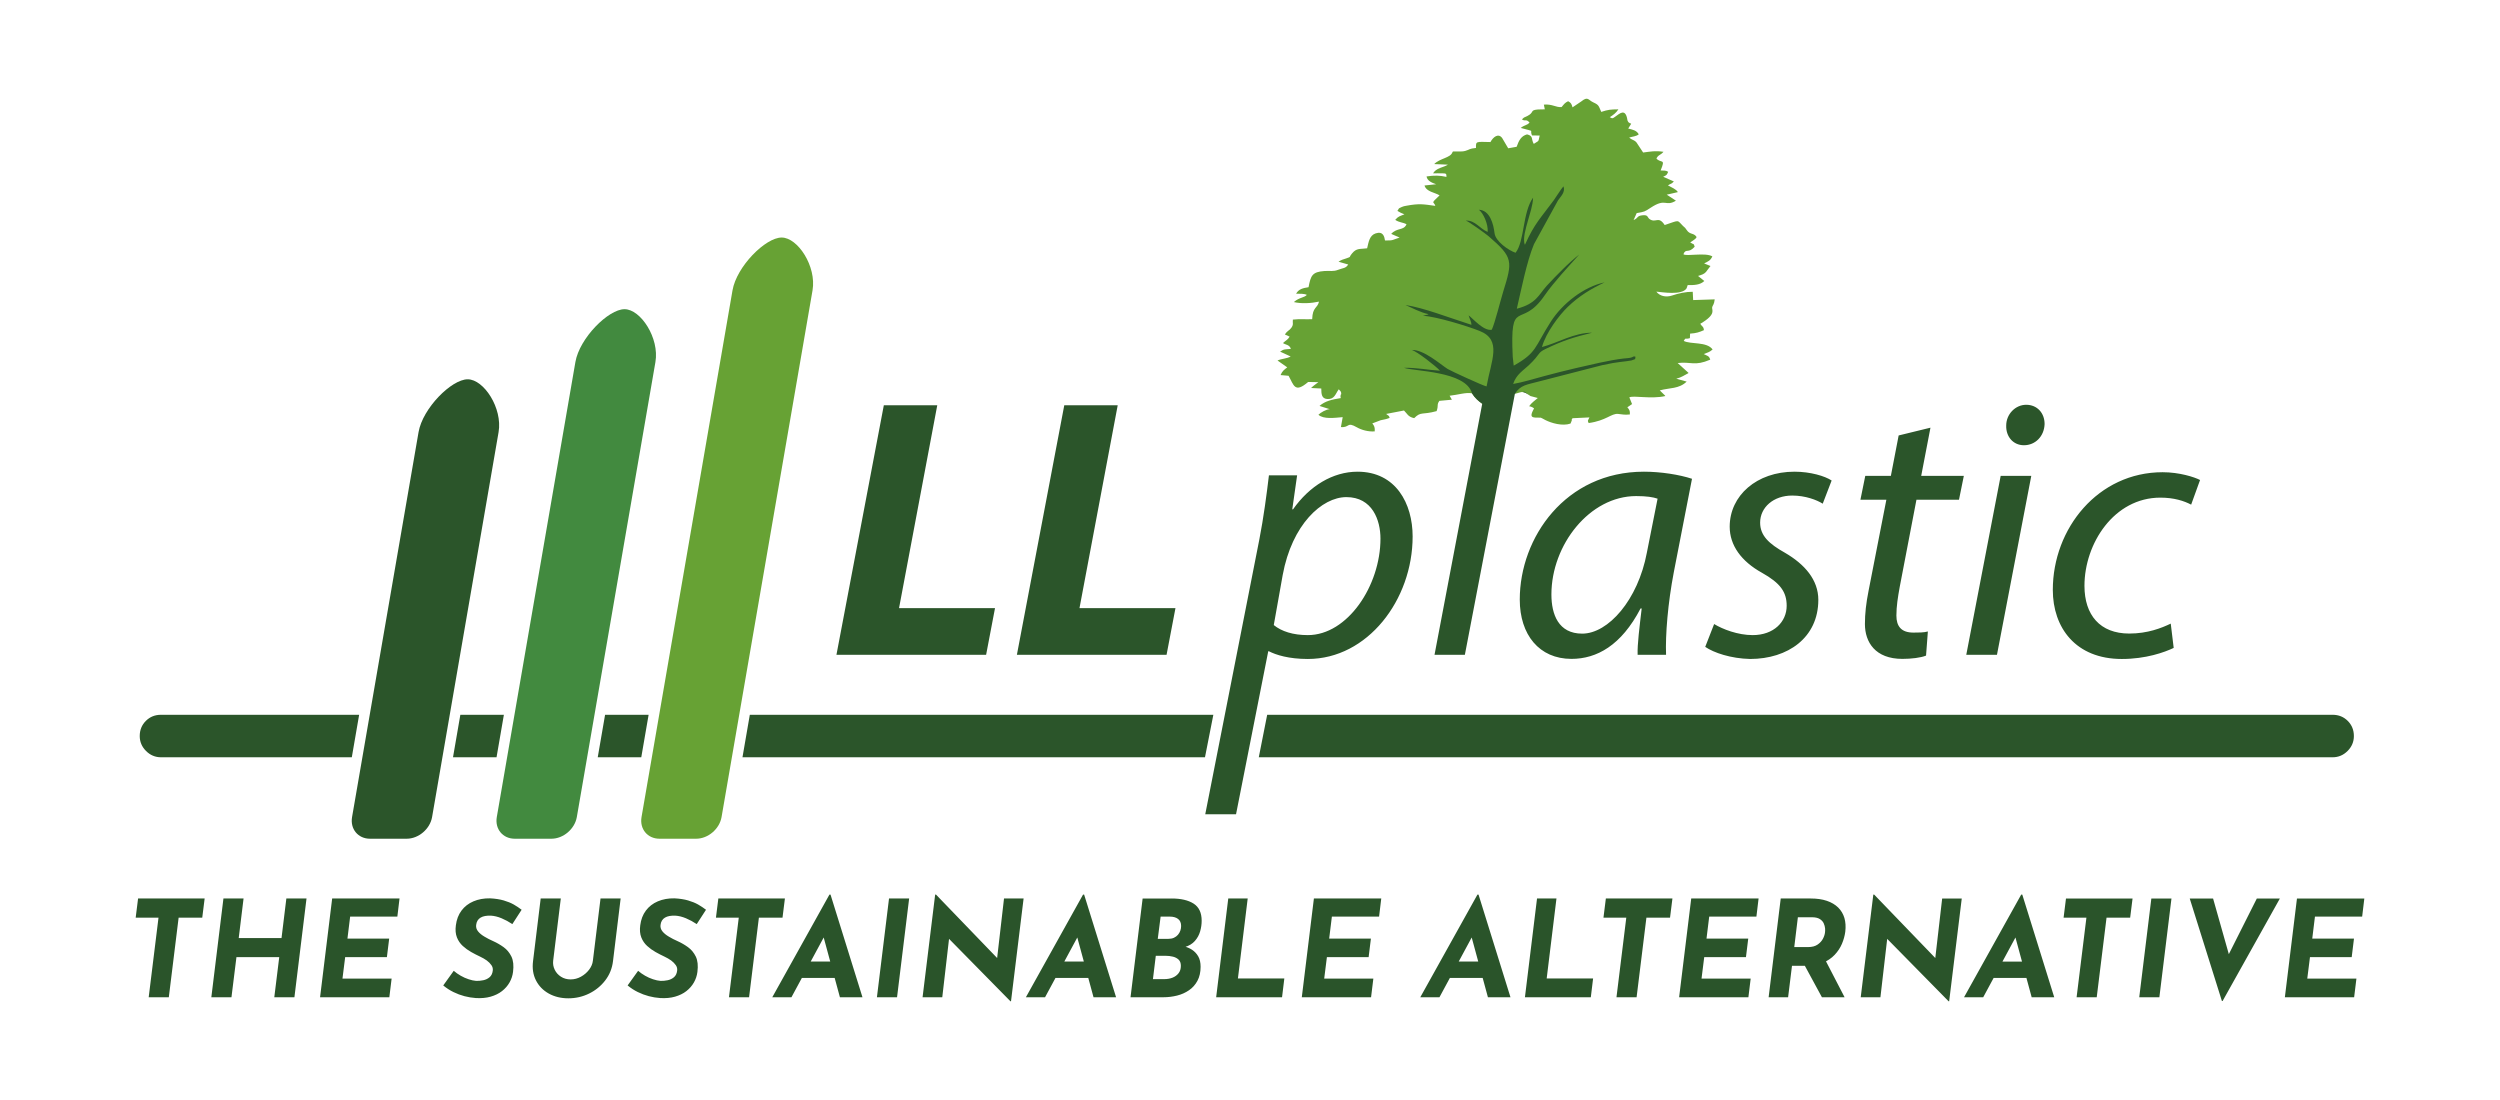
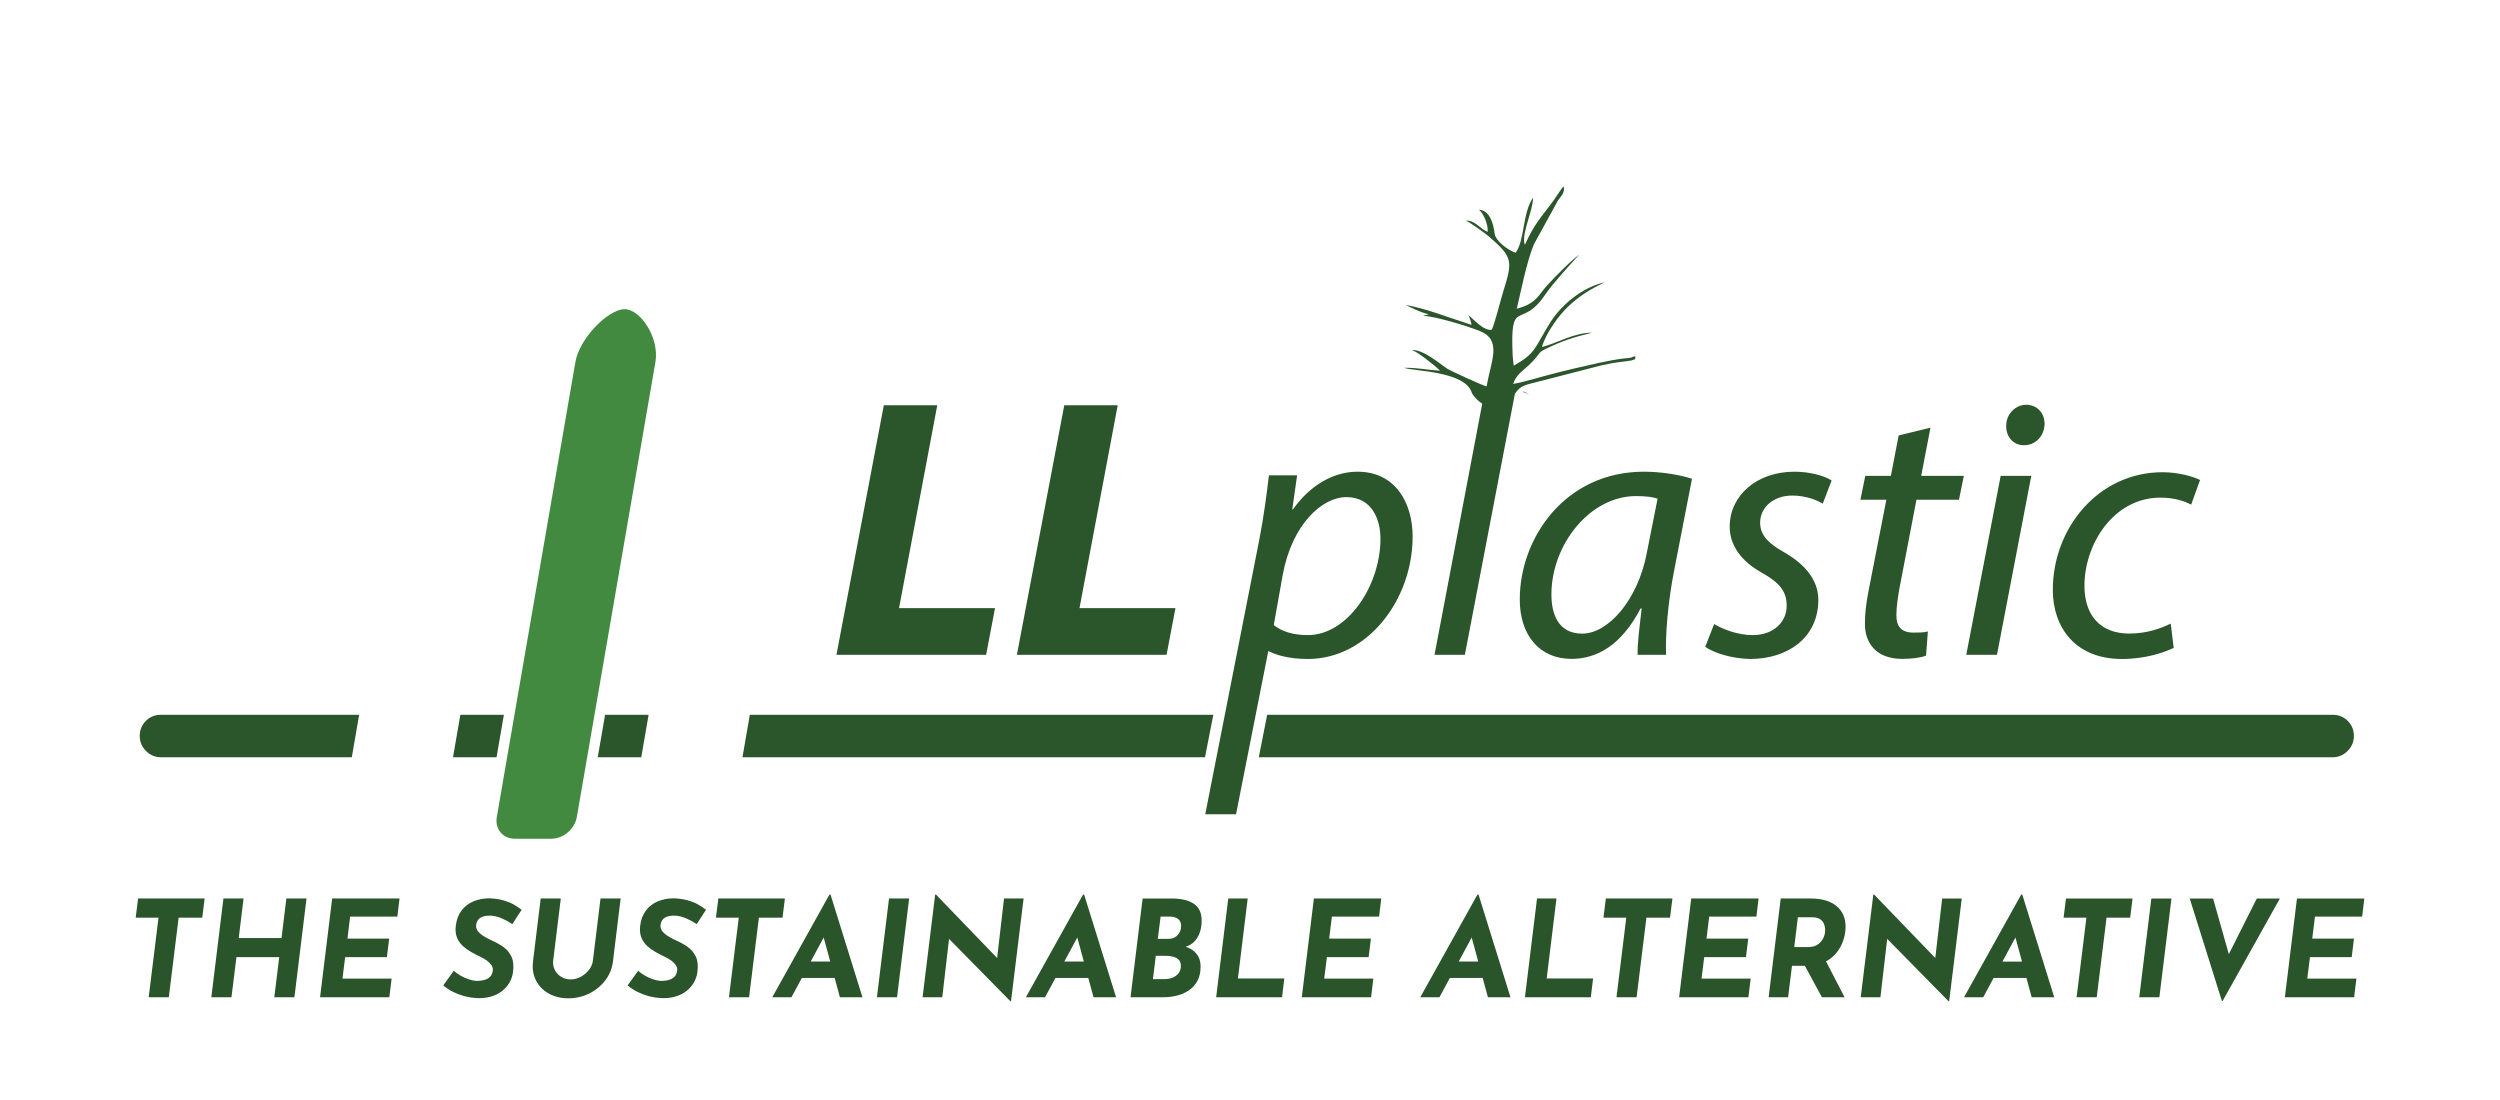
<svg xmlns="http://www.w3.org/2000/svg" xml:space="preserve" width="538.911mm" height="237.121mm" version="1.1" style="shape-rendering:geometricPrecision; text-rendering:geometricPrecision; image-rendering:optimizeQuality; fill-rule:evenodd; clip-rule:evenodd" viewBox="0 0 45570.79 20051.15">
  <defs>
    <style type="text/css">
   
    .fil5 {fill:none}
    .fil3 {fill:#67A234}
    .fil2 {fill:#428A3F}
    .fil1 {fill:#2B552A}
    .fil0 {fill:#2B552A;fill-rule:nonzero}
    .fil4 {fill:#2A542A;fill-rule:nonzero}
   
  </style>
  </defs>
  <g id="Layer_x0020_1">
    <g id="_2740992857888">
      <g>
        <path class="fil0" d="M2934.31 13803.85l3478.48 0 133.79 -774.6 -3612.27 0c-109.36,0 -201.31,37.2 -275.71,111.6 -74.38,74.38 -111.59,166.29 -111.59,275.7 0,105.03 38.3,195.83 114.88,272.41 76.59,76.59 167.4,114.88 272.43,114.88zm5323.16 0l793.57 0 133.79 -774.6 -793.57 0 -133.79 774.6zm2638.26 0l793.57 0 133.79 -774.6 -793.57 0 -133.79 774.6zm2638.26 0l8430.76 0 152.45 -774.6 -8449.42 0 -133.79 774.6zm9411.52 0l19574.52 0c105.02,0 195.85,-38.31 272.42,-114.88 76.57,-76.56 114.88,-167.38 114.88,-272.41 0,-109.41 -37.21,-201.31 -111.6,-275.7 -74.39,-74.39 -166.34,-111.6 -275.7,-111.6l-19421.46 0 -153.06 774.6z" />
-         <path class="fil1" d="M6744.12 15288.51l669.15 0c217.15,0 425.49,-177.65 463,-394.81l1212.01 -7016.92c75.21,-435.42 -268.48,-962.76 -563.08,-962.76 -294.61,0 -820.48,527.38 -895.69,962.76l-1212.01 7016.92c-37.5,217.11 109.46,394.81 326.62,394.81z" />
        <path class="fil2" d="M9382.37 15288.51l669.15 0c217.16,0 425.5,-177.65 463,-394.81l1432.75 -8294.84c75.21,-435.43 -268.48,-962.77 -563.09,-962.77 -294.6,0 -820.49,527.42 -895.68,962.77l-1432.75 8294.84c-37.49,217.07 109.46,394.81 326.62,394.81z" />
-         <path class="fil3" d="M12020.63 15288.51l669.16 0c217.15,0 425.49,-177.65 463,-394.81l1658.38 -9601.16c75.21,-435.43 -268.49,-962.77 -563.09,-962.77 -294.6,0 -820.49,527.47 -895.68,962.77l-1658.38 9601.16c-37.49,217.03 109.46,394.81 326.61,394.81z" />
-         <path class="fil3" d="M26831.74 7169.81c97.07,157.17 220.05,197.8 330.07,296.7l361.18 -271.98c233.5,-28.12 195.94,-105.79 374.82,24.85l133.65 35.57c-52.48,46.47 -110.89,82.42 -157.76,149.67 5.31,2.76 44.03,3.32 89.46,39.02 -32.45,68.4 -94.34,161.6 16.45,167.81 152.41,8.54 61.56,-20.05 191.02,45.9 106.09,54.03 308.74,115.18 456.98,63.57 2.98,-4.54 6.71,-17.38 6.53,-14.52l16.14 -40.72c8.61,-23.63 -16.92,5.17 14.47,-42.27l307.92 -14.59c-26.23,60 -38.78,52.94 -13.89,102.74 322.48,-44.86 411.45,-177.62 535.62,-166.66 81.64,7.21 109.55,20.88 214.99,10.11 6.14,-73.58 -12.27,-88.65 -45.14,-130.88 3.89,-3.23 11.65,-11.82 12.48,-8.45l73.05 -50.09 -49.38 -122.38c78.96,-39.94 389.13,35.84 654.42,-23.61 -2.49,-4.82 -5.73,-17.36 -8.69,-13.64l-91.27 -89.89c181.41,-49.43 351.86,-24.91 490.18,-160.17l-189.22 -52.84c91.09,-21.44 151.82,-65.46 224.55,-104.15l-199.3 -181.37c249.83,-28.86 303.71,61.97 593.52,-61.39 -20.03,-72.16 -52.79,-67.56 -118.4,-102.22 71.27,-31.37 97.68,-27.25 161.9,-83.31 -105.04,-147.25 -399.09,-90.07 -526.37,-156.07 43.73,-71.22 11.58,-21.59 112.19,-50.7l3.58 -82.29c113.81,-7.51 166.39,-25.23 251.84,-63.24 -5.28,-70.43 -36.32,-63.93 -66.37,-115.92 305.46,-178.03 203.56,-252.73 217.27,-303.73 9.15,-34 35.46,-45.69 46.2,-141.63l-393.15 12.84 -7.55 -151.25c-127.08,-0.63 -261.61,29.19 -374.87,67.67 -116.49,39.57 -230.5,8.87 -288.5,-70.11 102.22,8.3 468,72.77 551.24,-60.43l16.19 -47.14c0.61,-1.98 0.79,-8.13 3.31,-11.52 116.05,1.44 227.94,-1.31 303.63,-75.06l-114.16 -91.76c65.64,-21.09 105.22,-30.12 144.35,-72.17l37.58 -50.51c17.43,-23.4 31.24,-39.2 44.92,-58.69l-116.22 -46.98c71.28,-36.25 115.12,-49.36 150.1,-128.6 -134.81,-76.05 -470.09,6.04 -527.9,-39.02 45.44,-115.83 89.3,-4.67 205.58,-136.57 -20.83,-68.34 -11.42,-32.78 -81.06,-78.02l60.61 -41.59c49.92,-39.63 20.54,-9 56.66,-55.97 -52.25,-83.39 -121.85,-37.97 -180.93,-128.54 -34.57,-52.99 -21.19,-28.83 -67.18,-73.89 -115.27,-112.93 -49.79,-113.19 -334.76,-17.59 -115.48,-174.99 -158.87,-28.73 -273.96,-107.52 -46.41,-31.78 -21.27,-84 -137.28,-69.39 -101.22,12.76 -63.8,47.64 -155.66,86.82l56.65 -127.54c144.26,-24.59 142.96,-23.98 254.13,-97.16 285.19,-187.66 261.79,-10.21 460.97,-128.49l-167.08 -109.97 202.4 -46.66c-32.62,-56.45 -115.11,-84.1 -181.07,-123.15 62.3,-41.33 54.32,-14.56 108.03,-71.12l-194.55 -85.26c67.99,-33.37 62.41,-28.55 91.01,-90.59 -45.38,-28.31 -68.65,-20.43 -137.67,-24.68 94.25,-229.3 12.2,-122.22 -76.5,-216.53 32.94,-72.07 71.5,-56.38 128.52,-123.43 -153.66,-23.42 -228.53,-4.85 -370.93,12.9l-101.93 -154.64c-43.52,-79.42 -90.98,-61.71 -151.88,-118.07 64.55,-20.58 123.97,-19.27 174.2,-58.36 -38.04,-72.49 -113.23,-86.4 -191.99,-105.76l53.7 -87.44c-8.61,-4.42 -14.49,-11.31 -17.04,-7.61 -2.54,3.65 -9.45,-4.58 -11.49,-6.18 -26.18,-20.42 -9.56,2.78 -27.91,-24.69 -15.52,-23.23 -11.66,-35.04 -19.04,-66.42 -39.05,-166.11 -128.9,-86.35 -209.89,-28.1 -54.6,39.29 -53.05,42.87 -104.26,13.01 66.26,-41.51 115.89,-79.93 156.68,-142.78 -144.29,1.53 -187.43,5.5 -312.66,46.8 -47.65,-107.56 -39.83,-126.33 -143.51,-173.08 -96.91,-43.71 -96.63,-117.8 -220.9,-17.31l-159.55 107.41c-16.23,-62.45 -27.97,-84.25 -79.84,-111.7 -60.58,29.71 -69.08,47.24 -119.56,107.19 -106.54,7.65 -166.66,-58.27 -322.67,-45.5l17.18 86.42c-40.21,2 -98.39,-0.37 -134.27,3.15 -140.9,13.84 -52.42,50.64 -182.93,117.77 -69.63,35.8 -42.47,9.34 -100.06,61.7 66.96,46.38 71.82,-16.66 138.9,57.97 -47.16,55.12 -87.71,39.71 -160.68,98.1l133.41 35.18c98.45,24.75 32.34,11.03 72.32,101.64l140.08 2.26c-29.06,130.17 -9.46,84.27 -107.82,151.86 -52.52,-86.91 -0.61,-142.6 -122.36,-173.39 -104.56,28.24 -148.4,106.01 -190.11,226.19l-153.65 27.51 -109.84 -186.43c-69.07,-94.46 -162.76,-21.82 -213.89,72.65 -264.81,-5.37 -266.1,-19.2 -263.56,107.68 -128.92,12.34 -108.53,28.99 -194.74,53.54 -70,19.94 -151.86,5.82 -225.96,11.1 -3.97,4 -6.24,6.87 -8.69,14.11 -34.97,103.33 -228.92,108.72 -332.31,214.95l250.34 10.72c-47.64,29.33 -81.48,35.79 -139.48,58.72 -69.84,27.63 -103.28,54.45 -132.09,99.65 52.19,0.6 115.75,-2.71 165.47,-0.52 70.72,3.12 79.76,-1.16 79.39,65.2 -121.86,-27.3 -215.87,-30.23 -362.91,-8.42 10.74,80.15 100.83,117.18 174.92,142.35l-212.33 22.61c34.68,116.88 186.68,125.16 274.59,179.91 -176.44,166.21 -103.63,102.12 -77.12,191.78 -219.5,-29.98 -288.11,-47.06 -532.61,-1.7 -26.8,4.96 -51.55,8.6 -77.22,21.08 -80.24,39.01 -36.6,9.67 -81.71,71.83 51.35,30.86 69.65,40.44 127.81,62.58 -84.67,35.02 -110.44,34.24 -167.82,101.1 78.82,52.15 138.64,42.7 205.95,80.09 -50.09,120.03 -170.4,56.65 -278.9,175.57l153.29 66.95c-140.29,43.77 -103.98,55.29 -266.43,53.02 -11.22,-72.41 -34.85,-172.97 -169.89,-129.44 -112.62,36.3 -129.08,158.93 -155.79,272.02 -127.5,18.48 -190.93,-9.61 -275.41,94.31 -71.64,88.15 -0.7,49.75 -104.53,89.75 -66.03,25.44 -72.65,16.02 -141.75,60.64l176.8 50.86c-45.45,73.12 -93.36,61.16 -181.87,96.07 -92.24,36.37 -145.73,15.12 -250.74,22.54 -224.97,15.9 -250.44,84.32 -290.36,295.18 -102.05,15.35 -181.1,34.88 -226.59,118.31 71.77,2.41 149.18,-3.73 195.07,21.83 -44.45,51.59 -141.43,45.2 -236.12,130.73 135.56,32.83 314.57,22.82 458.06,-8.19 -29.44,128.13 -116.6,91.41 -124.25,319.8 -133.45,7.42 -197.41,-8.65 -352.26,7.86 -8.2,64.02 18.11,86.08 -28.27,150.62 -38.52,53.55 -68.86,45.14 -116.91,121.02l86.07 39.02c-34.92,61.16 -68.93,65.9 -120.58,117.06 41.82,32.59 118.51,25.4 143.23,106.1 -100.15,11.13 -124.02,-0.98 -196.27,49.97l192.34 88.66c-69.15,40.34 -163.95,38.85 -239.55,73.13l177.36 125.36c-54.3,40.9 -89.55,65.06 -121.95,140.28l146.4 13.12c95.03,167.46 108.59,326.07 357.03,112.63l185.73 3.48c-44.8,36.18 -84.94,59.46 -132.63,106.49l186.25 9.18c-0.11,102.54 6.71,183.57 107.33,191.56 134.88,10.71 151.38,-97.41 211.18,-177.31 20.04,21.92 46.27,41.84 44.8,75.07 -2.48,55.7 -0.68,-19.83 -11.62,38.75 -8.38,45.03 -0.37,-15.82 2.4,46.93 -157.63,25.58 -282.67,51.81 -386.8,142.54l186.63 59.56c-59.71,-0.27 -169.57,62.36 -206.18,101.58 93.76,85.22 294.23,55.77 442.32,43.47l-32.15 180.92c164.74,13.16 103.18,-103.4 291.19,4.68 80.09,46.04 206.11,83.54 324.72,73.82 5.53,-68.32 -6.27,-99.71 -42.64,-144.18 4.68,-2.69 13.17,-10.98 14.4,-7.13l135.97 -51.63c66.74,-13.92 109.14,-20.79 164.7,-43.13 -15.8,-52.42 -21.93,-35.17 -64.18,-71.86l325.37 -62.74c56.26,53.7 72.27,117.01 185.67,139.2 127.15,-126.19 138.16,-53.59 409,-127.91 39,-110.07 -2.05,-113.17 50.54,-187.12l227.94 -21.02 -41.61 -72.41c147.99,-15.08 300.94,-66.21 408.18,-43.84z" />
        <path class="fil1" d="M15246.75 11936.31l2728.24 0 162.33 -851.1 -1749.47 0 696.64 -3697.53 -974.03 0 -863.7 4548.63zm11584.99 -4766.5c56.06,90.78 120.76,142.67 186.62,189.37l-869.68 4577.13 553.21 0 911.76 -4757.43c100.59,-163.02 224.94,-167.55 427.31,-222.61l1166.13 -300.43c291.67,-65.5 405.54,-60.86 531.19,-85.44l67.08 -24.18c3.35,-36.12 22.45,-54.25 -29.98,-47.73 -1.34,0.16 -6.59,3.25 -8.09,3.73 -3.57,1.17 -13.77,8.7 -18.32,10.41 -43.02,16.24 -96.31,16.09 -153.33,22.41 -255.72,28.33 -617.87,117.87 -871.15,175.17 -192.88,43.63 -376.39,92.76 -571.07,143.89 -170.34,44.74 -406.87,117.89 -571.26,144.51 56.4,-172.84 182.41,-244.03 282.44,-338.51 228.64,-215.95 152.26,-223.75 309.04,-299.55 304.51,-147.22 506.65,-212.93 847.49,-295.9 -329.45,-2 -623.76,186.14 -913.75,260.98 72.43,-261.14 311.89,-578.88 471.04,-732.22 203.28,-195.88 416.67,-325.66 671.28,-446.57 -375.45,77.51 -770.98,385.91 -982.79,718.9 -299.2,470.44 -252.22,563.01 -674.45,799.13l-17.74 -159.5c-53.04,-1115.67 144.41,-481.79 582.13,-1121.51 159.68,-233.37 449.09,-542.1 629.88,-744.12 -76.4,56.64 -222.78,190.41 -302.36,270.61 -102,102.82 -193.38,191.88 -290.06,299.51 -147.78,164.56 -190.49,326.32 -545.32,417.25 80.11,-341.57 180.46,-859.18 312.82,-1176.13l439.23 -799.88c48.33,-69.24 138.49,-152.01 98.38,-254.6 -46.28,50.74 -128.52,187.67 -177.33,254.29 -236.11,322.3 -345.65,413.87 -525.33,811.28 -46.6,-100.42 21.15,-317.81 52.77,-432.03 38.04,-137.33 91.4,-285.88 96.05,-427.83 -195.13,274.76 -152.69,792.85 -319.29,1005.28 -131.77,-45.27 -365.41,-208.86 -383.03,-355.65 -20.4,-170.14 -84.45,-419.74 -286.53,-428.64 79.44,56.58 174.37,264.38 160.67,404.08 -141.48,-54.81 -228.18,-216.25 -397.56,-205.67 52.54,15.19 364.08,240.8 416.61,286.03 448.22,385.78 436.89,452.13 264.03,1009.64 -48.31,155.79 -151.52,574.56 -207.94,693.11 -146.42,30.8 -345.68,-207.11 -422.53,-261.94 16.91,60.47 50.42,110.22 51.77,172.49 -451.85,-144.03 -850.89,-304.83 -1203.44,-361.64 119.09,51.79 267.25,134.82 422.08,167.71 -5.88,3.48 -13.75,6.83 -18.34,8.63l-84.48 18.88c255.75,19.88 797.85,185.01 1031.79,277.49 415.83,164.41 211.82,537.38 128.08,1011.63 -45.54,-3.15 -656.88,-284.3 -710.38,-318.27 -132.72,-84.25 -433.52,-355.18 -654.67,-346.36 92.34,22.21 448.57,301.98 515.99,378.33 -227.3,-13.18 -406.19,-56.19 -657.11,-52.88 172.22,65.57 1131.18,56.22 1240.46,465.35zm924.12 -23.69c33.49,2.11 70.41,21 141.95,73.26 -115,-83.98 -103.09,-88.32 -141.95,-73.26zm-9219.78 4790.19l2728.23 0 162.33 -851.1 -1749.46 0 696.63 -3697.53 -974.03 0 -863.7 4548.63zm3994.65 2906.75l587.13 -2971.37 12.61 0c129.23,66.19 359.35,140.28 709.23,140.28 1087.51,0 1910.22,-1076.47 1910.22,-2233.32 0,-595.76 -302.6,-1180.49 -1003.96,-1180.49 -452.34,0 -877.89,261.63 -1175.77,685.6l-14.18 0 88.26 -619.4 -513.8 0c-39.41,330.96 -97.83,777.6 -174.95,1169.45l-985.89 5009.25 561.09 0zm850.34 -4359.9c168.65,-922.02 715.55,-1421.64 1161.57,-1421.64 472.84,0 620.98,419.24 620.98,756.52 0,858.97 -600.49,1758.92 -1323.92,1758.92 -269.5,0 -479.12,-67.78 -620.96,-182.84l162.33 -910.97zm16188 884.19c-168.64,80.38 -419.24,181.24 -756.52,181.24 -532.72,0 -816.41,-337.28 -816.41,-870 0,-770.7 539.02,-1607.6 1383.81,-1607.6 250.59,0 431.84,59.89 561.08,127.66l162.34 -449.19c-102.45,-53.59 -378.27,-141.84 -682.45,-141.84 -1175.76,0 -2001.63,1022.87 -2001.63,2145.05 0,688.75 416.09,1259.3 1257.72,1259.3 439.72,0 777,-121.36 945.64,-201.75l-53.59 -442.87zm-2676.2 -3251.47c208.05,0 368.8,-162.33 376.68,-386.14 0,-201.74 -135.54,-351.47 -335.71,-351.47 -195.43,0 -364.08,170.21 -364.08,378.26 -6.31,203.32 127.66,359.35 323.1,359.35zm-491.74 3820.43l625.71 -3262.5 -557.93 0 -627.29 3262.5 559.51 0zm-1792.01 -3998.53l-141.85 736.03 -466.52 0 -88.26 435 472.82 0 -323.1 1653.32c-47.28,236.42 -67.77,423.97 -67.77,613.1 0,330.97 189.13,635.17 682.44,635.17 162.34,0 337.29,-20.5 431.85,-59.89l33.1 -439.73c-74.08,20.49 -168.65,20.49 -263.2,20.49 -222.23,0 -310.49,-115.05 -310.49,-310.49 0,-168.64 26.79,-337.29 61.47,-526.42l304.18 -1585.54 775.44 0 88.26 -435 -777 0 168.63 -877.87 -579.99 141.84zm-3525.71 3853.53c156.03,107.17 466.52,212.77 817.99,220.65 687.18,0 1243.53,-387.72 1243.53,-1078.04 0,-365.66 -249.03,-649.35 -609.95,-858.98 -290,-162.33 -450.77,-312.06 -450.77,-548.47 0,-277.39 242.72,-493.32 584.74,-493.32 241.13,0 449.18,80.38 556.35,148.15l162.34 -422.39c-121.35,-80.38 -384.57,-160.76 -677.72,-160.76 -687.17,0 -1180.48,435 -1180.48,1002.39 0,338.86 209.62,630.43 587.88,840.05 337.28,189.13 450.76,351.47 450.76,602.06 0,291.57 -234.84,534.3 -619.4,534.3 -271.09,0 -546.91,-107.17 -702.94,-201.75l-162.34 416.09zm-1063.87 -1717.94c-162.33,863.69 -704.5,1476.79 -1178.9,1476.79 -433.43,0 -561.09,-351.46 -561.09,-713.96 0,-904.67 696.65,-1793.58 1544.57,-1793.58 189.13,0 308.91,18.91 390.87,47.28l-195.45 983.48zm349.9 1862.93c-14.19,-364.08 33.09,-944.08 141.84,-1509.88l330.98 -1699.03c-230.12,-75.65 -567.39,-129.23 -876.31,-129.23 -1429.5,0 -2263.25,1199.4 -2263.25,2331.03 0,641.47 354.62,1081.2 942.5,1081.2 460.22,0 907.83,-244.3 1259.3,-918.86l20.49 0c-39.4,338.85 -80.38,649.34 -74.08,844.78l518.54 0z" />
      </g>
      <path class="fil4" d="M2516.89 16378.04l1213.45 0 -43.68 349.47 -430.6 0 -178.9 1450.59 -366.81 0 178.9 -1450.59 -416.04 0 43.68 -349.47zm3070.37 0l-220.5 1800.06 -366.81 0 90.14 -731.54 -780.07 0 -90.84 731.54 -366.81 0 220.5 -1800.06 366.81 0 -88.06 721.13 780.07 0 88.06 -721.13 367.5 0zm467.35 0l1228.01 0 -39.52 330.06 -860.51 0 -49.23 400.78 760.66 0 -41.6 337.69 -760.66 0 -49.23 391.77 895.87 0 -41.6 339.77 -1262.68 0 220.5 -1800.06zm3284.63 466.66c-63.1,-42.3 -128.97,-77.66 -196.23,-106.09 -67.95,-28.43 -133.13,-44.38 -194.85,-47.84 -39.52,-1.39 -74.19,0.69 -105.4,6.24 -31.2,5.55 -58.25,15.25 -81.82,29.12 -23.58,13.87 -42.3,31.9 -56.17,54.78 -13.87,22.88 -22.19,49.92 -25.66,81.13 -4.85,42.3 6.93,81.13 35.36,115.8 28.43,35.36 67.95,67.26 117.88,96.38 49.23,29.82 101.93,56.86 157.4,81.13 66.57,29.82 130.36,66.57 190.68,110.25 60.33,43.68 107.48,101.24 142.15,171.96 33.98,71.42 43.68,163.64 29.12,278.05 -8.32,68.65 -29.82,132.44 -63.79,192.76 -33.98,60.33 -80.43,113.02 -137.99,158.09 -57.55,45.07 -126.89,78.35 -206.63,101.24 -79.74,22.88 -170.58,31.2 -271.81,24.96 -68.65,-4.85 -136.6,-15.95 -205.25,-33.98 -68.65,-18.03 -135.21,-42.99 -200.39,-74.89 -65.87,-31.9 -127.59,-72.11 -186.52,-120.65l191.38 -266.96c37.44,32.59 79.74,62.41 126.89,89.45 47.15,27.04 95,48.54 144.23,64.49 49.23,16.64 95,26.35 137.29,29.82 42.3,1.39 85.29,-2.77 129.67,-11.79 43.68,-9.01 82.51,-27.04 115.1,-54.78 32.59,-27.74 52,-67.95 58.25,-119.96 4.85,-35.36 -2.77,-68.65 -24.27,-99.85 -21.5,-31.2 -49.92,-59.63 -85.29,-85.98 -36.06,-25.66 -76.97,-49.23 -122.73,-70.73 -52,-24.27 -106.09,-52 -161.56,-83.21 -55.47,-31.2 -106.09,-67.95 -152.55,-110.25 -46.46,-42.3 -82.51,-94.3 -106.78,-156.01 -24.27,-61.71 -31.2,-135.21 -19.42,-220.5 13.17,-104.7 47.15,-194.15 102.62,-268.35 55.47,-74.19 128.28,-130.36 217.73,-168.5 89.45,-38.14 190.68,-56.86 303.71,-54.78 96.38,4.85 178.9,18.03 248.24,38.14 69.34,20.11 130.36,45.07 182.36,74.19 52,29.82 99.85,61.71 144.23,95.69l-169.19 261.41zm744.02 667.74c-6.24,57.55 2.77,112.33 28.43,164.34 24.96,52 63.1,94.3 113.72,126.89 50.62,32.59 108.86,49.23 176.12,49.23 66.57,0 128.97,-16.64 187.91,-49.23 58.94,-32.59 108.17,-74.89 148.39,-126.89 39.52,-52 63.1,-106.78 69.34,-164.34l139.37 -1134.4 366.8 0 -139.37 1142.03c-15.95,132.44 -63.1,248.93 -141.45,350.86 -78.35,101.93 -176.81,182.36 -293.99,239.92 -117.18,57.55 -243.38,86.67 -378.6,86.67l0 0c-133.83,0 -253.09,-29.12 -356.41,-86.67 -103.32,-57.55 -181.67,-137.99 -233.68,-239.92 -52,-101.93 -70.03,-218.42 -53.39,-350.86l139.37 -1142.03 366.81 0 -139.37 1134.4zm2616.88 -667.74c-63.1,-42.3 -128.97,-77.66 -196.23,-106.09 -67.95,-28.43 -133.13,-44.38 -194.85,-47.84 -39.52,-1.39 -74.19,0.69 -105.4,6.24 -31.2,5.55 -58.25,15.25 -81.82,29.12 -23.58,13.87 -42.3,31.9 -56.17,54.78 -13.87,22.88 -22.19,49.92 -25.66,81.13 -4.85,42.3 6.93,81.13 35.36,115.8 28.43,35.36 67.95,67.26 117.88,96.38 49.23,29.82 101.93,56.86 157.4,81.13 66.57,29.82 130.36,66.57 190.68,110.25 60.33,43.68 107.48,101.24 142.15,171.96 33.98,71.42 43.68,163.64 29.12,278.05 -8.32,68.65 -29.82,132.44 -63.79,192.76 -33.98,60.33 -80.43,113.02 -137.99,158.09 -57.55,45.07 -126.89,78.35 -206.63,101.24 -79.74,22.88 -170.58,31.2 -271.81,24.96 -68.65,-4.85 -136.6,-15.95 -205.25,-33.98 -68.65,-18.03 -135.21,-42.99 -200.39,-74.89 -65.87,-31.9 -127.59,-72.11 -186.52,-120.65l191.38 -266.96c37.44,32.59 79.74,62.41 126.89,89.45 47.15,27.04 95,48.54 144.23,64.49 49.23,16.64 95,26.35 137.29,29.82 42.3,1.39 85.29,-2.77 129.67,-11.79 43.68,-9.01 82.51,-27.04 115.1,-54.78 32.59,-27.74 52,-67.95 58.25,-119.96 4.85,-35.36 -2.77,-68.65 -24.27,-99.85 -21.5,-31.2 -49.92,-59.63 -85.29,-85.98 -36.06,-25.66 -76.97,-49.23 -122.73,-70.73 -52,-24.27 -106.09,-52 -161.56,-83.21 -55.47,-31.2 -106.09,-67.95 -152.55,-110.25 -46.46,-42.3 -82.51,-94.3 -106.78,-156.01 -24.27,-61.71 -31.2,-135.21 -19.42,-220.5 13.17,-104.7 47.15,-194.15 102.62,-268.35 55.47,-74.19 128.28,-130.36 217.73,-168.5 89.45,-38.14 190.68,-56.86 303.71,-54.78 96.38,4.85 178.9,18.03 248.24,38.14 69.34,20.11 130.36,45.07 182.36,74.19 52,29.82 99.85,61.71 144.23,95.69l-169.19 261.41zm393.85 -466.66l1213.45 0 -43.68 349.47 -430.6 0 -178.9 1450.59 -366.81 0 178.9 -1450.59 -416.04 0 43.68 -349.47zm1332.7 1800.06l-349.47 0 1042.18 -1871.48 19.42 0 582.46 1871.48 -411.19 0 -357.1 -1316.07 278.75 -176.12 -805.04 1492.19zm286.37 -650.41l540.85 0 88.06 298.16 -775.22 0 146.31 -298.16zm1492.19 -1149.66l366.81 0 -220.5 1800.06 -366.81 0 220.5 -1800.06zm2223.73 1873.56l-10.4 0 -1212.75 -1232.86 97.77 58.25 -127.59 1101.12 -359.18 0 229.52 -1871.48 15.25 0 1183.63 1228.01 -73.5 -33.98 129.67 -1122.61 357.1 0 -229.52 1873.56zm620.59 -73.5l-349.47 0 1042.18 -1871.48 19.42 0 582.46 1871.48 -411.19 0 -357.1 -1316.07 278.75 -176.12 -805.04 1492.19zm286.37 -650.41l540.85 0 88.06 298.16 -775.22 0 146.31 -298.16zm2020.56 -1149.66c169.88,0 303.71,31.2 401.48,93.61 97.77,63.1 146.31,167.11 146.31,312.03 0,63.79 -9.01,128.28 -27.74,193.46 -18.72,65.18 -50.62,123.43 -95.69,174.74 -45.07,51.31 -106.09,88.76 -184.44,111.64l-12.48 -12.48c50.62,11.79 98.46,31.9 144.23,61.02 45.76,29.82 83.21,69.34 113.02,119.96 29.12,50.62 43.68,113.72 43.68,190.68 0,99.16 -19.42,184.44 -57.55,255.17 -38.14,71.42 -89.45,128.97 -153.93,172.66 -64.49,44.38 -137.29,76.97 -217.73,97.08 -81.13,20.11 -163.64,30.51 -248.24,30.51l-599.79 0 220.5 -1800.06 528.37 0zm-61.02 735.7c38.83,0 72.81,-6.24 102.62,-19.42 29.12,-13.17 53.39,-31.2 73.5,-54.09 19.42,-22.88 33.98,-47.84 43.68,-75.58 9.71,-27.74 14.56,-56.17 14.56,-85.29 0,-57.55 -18.72,-100.54 -56.17,-128.97 -37.44,-28.43 -88.06,-42.3 -151.85,-42.3l-165.72 0 -52 405.64 191.38 0zm-76.27 734.31c57.55,0 108.86,-9.01 154.63,-27.04 45.07,-18.03 81.82,-45.07 109.56,-81.13 27.74,-35.36 41.6,-80.43 41.6,-134.52 0,-48.54 -13.17,-85.98 -40.22,-112.33 -27.04,-25.66 -61.71,-44.38 -104.01,-54.78 -42.3,-10.4 -87.37,-15.95 -134.52,-15.95l-178.2 0 -52 425.75 203.17 0zm1169.76 -1470.01l354.33 0 -178.2 1457.52 845.95 0 -41.6 342.54 -1200.97 0 220.5 -1800.06zm1560.84 0l1228.01 0 -39.52 330.06 -860.51 0 -49.23 400.78 760.66 0 -41.6 337.69 -760.66 0 -49.23 391.77 895.87 0 -41.6 339.77 -1262.68 0 220.5 -1800.06zm2288.91 1800.06l-349.47 0 1042.18 -1871.48 19.42 0 582.46 1871.48 -411.19 0 -357.1 -1316.07 278.75 -176.12 -805.04 1492.19zm286.37 -650.41l540.85 0 88.06 298.16 -775.22 0 146.31 -298.16zm1492.19 -1149.66l354.33 0 -178.2 1457.52 845.95 0 -41.6 342.54 -1200.97 0 220.5 -1800.06zm1254.65 0l1213.45 0 -43.68 349.47 -430.6 0 -178.9 1450.59 -366.81 0 178.9 -1450.59 -416.04 0 43.68 -349.47zm1555.99 0l1228.01 0 -39.52 330.06 -860.51 0 -49.23 400.78 760.66 0 -41.6 337.69 -760.66 0 -49.23 391.77 895.87 0 -41.6 339.77 -1262.68 0 220.5 -1800.06zm2177.27 0c112.33,0 210.79,13.87 294.69,42.3 83.9,28.43 152.55,69.34 206.63,122.04 53.39,53.39 91.53,116.49 113.72,190.68 21.5,74.19 27.04,158.09 15.95,251.01 -9.71,73.5 -29.82,147 -61.02,220.5 -31.2,73.5 -75.58,140.07 -132.44,200.39 -56.86,60.33 -128.28,108.86 -213.57,145.61 -85.98,36.75 -189.3,54.78 -309.95,54.78l-254.48 0 -70.73 572.75 -355.02 0 220.5 -1800.06 545.7 0zm-47.15 885.47c72.11,0 130.36,-15.25 174.04,-45.76 43.68,-29.82 76.27,-65.87 97.77,-107.48 21.5,-41.6 33.28,-79.74 36.75,-113.72 3.47,-19.42 3.47,-44.38 1.39,-74.89 -2.77,-29.82 -11.09,-60.33 -24.96,-91.53 -13.87,-31.2 -38.14,-56.86 -72.11,-78.35 -33.98,-21.5 -82.51,-31.9 -144.23,-31.9l-254.48 0 -65.87 543.62 251.7 0zm305.79 219.81l359.87 694.79 -413.27 0 -371.66 -685.08 425.05 -9.71zm2266.02 768.29l-10.4 0 -1212.75 -1232.86 97.77 58.25 -127.59 1101.12 -359.18 0 229.52 -1871.48 15.25 0 1183.62 1228.01 -73.5 -33.98 129.67 -1122.61 357.1 0 -229.52 1873.56zm620.59 -73.5l-349.47 0 1042.18 -1871.48 19.42 0 582.46 1871.48 -411.19 0 -357.1 -1316.07 278.75 -176.12 -805.04 1492.19zm286.37 -650.41l540.85 0 88.06 298.16 -775.22 0 146.31 -298.16zm1222.45 -1149.66l1213.45 0 -43.68 349.47 -430.6 0 -178.9 1450.59 -366.81 0 178.9 -1450.59 -416.04 0 43.68 -349.47zm1555.99 0l366.81 0 -220.5 1800.06 -366.81 0 220.5 -1800.06zm1286.25 1868.71l-586.62 -1868.71 425.75 0 366.81 1295.96 -200.39 -41.6 630.99 -1254.36 420.2 0 -1044.26 1868.71 -12.48 0zm1368.08 -1868.71l1228.01 0 -39.52 330.06 -860.51 0 -49.23 400.78 760.66 0 -41.6 337.69 -760.66 0 -49.23 391.77 895.87 0 -41.6 339.77 -1262.68 0 220.5 -1800.06z" />
    </g>
    <rect class="fil5" x="-0" width="45570.79" height="20051.15" />
  </g>
</svg>